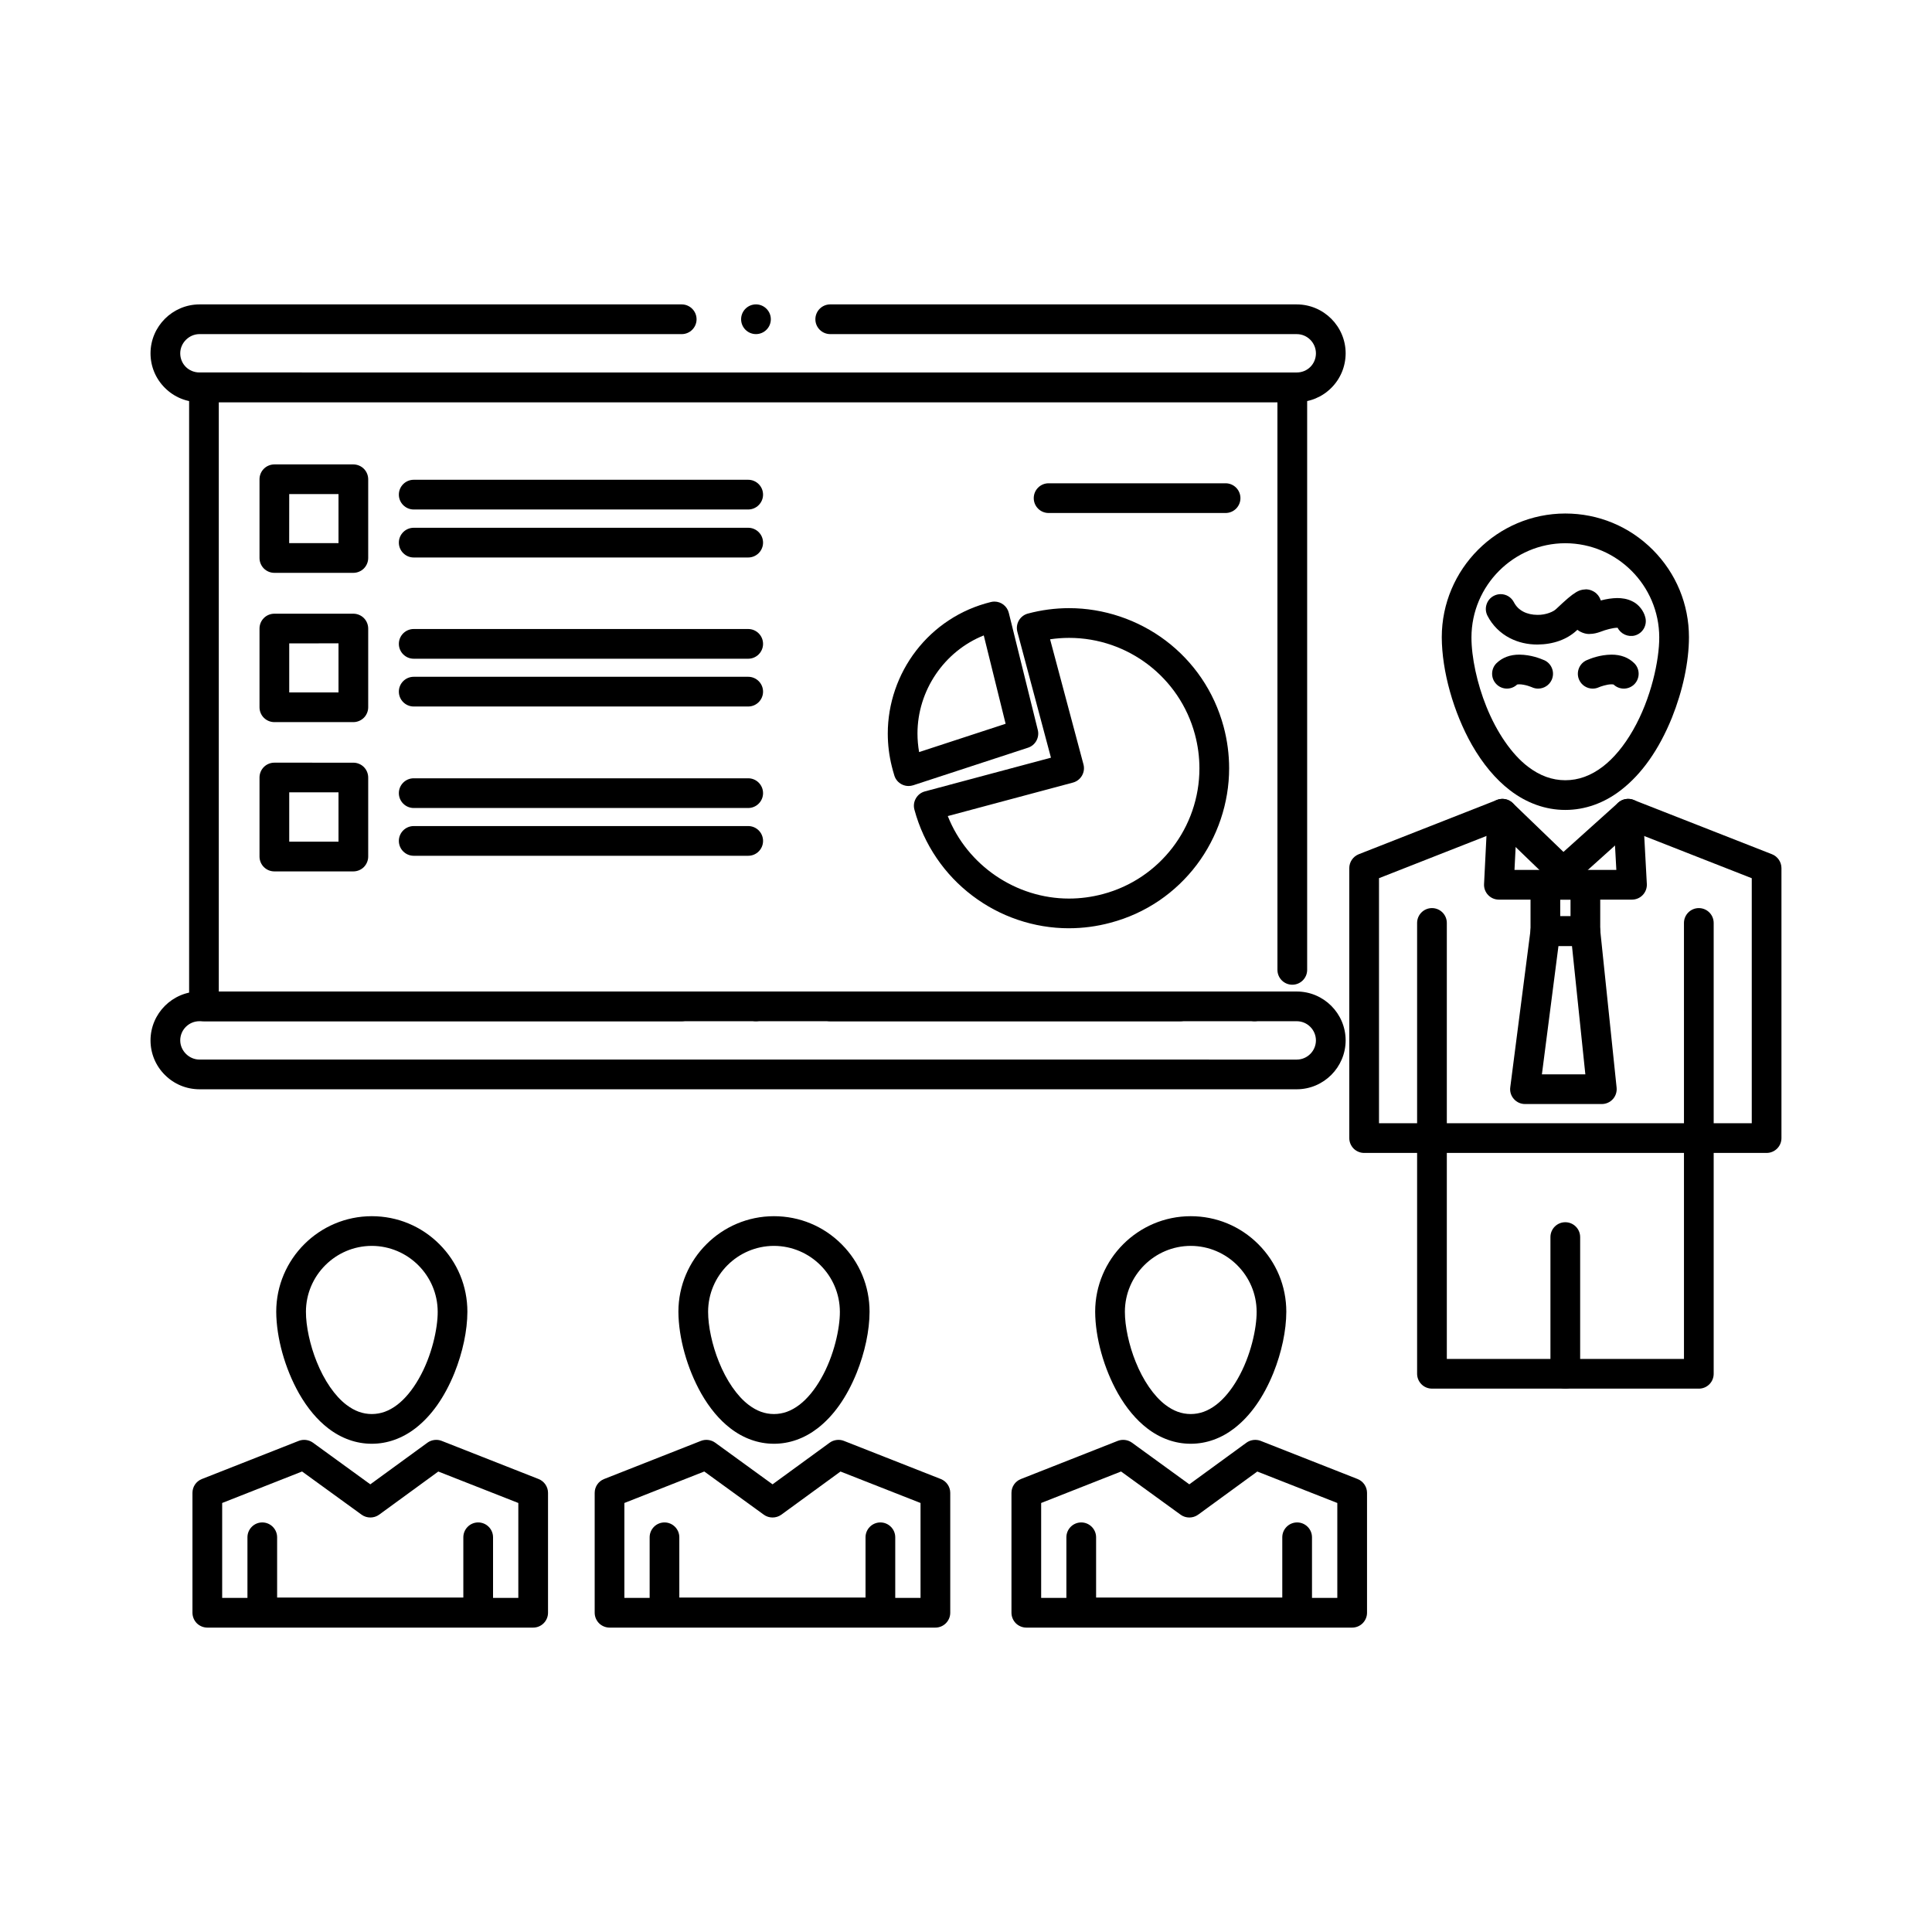
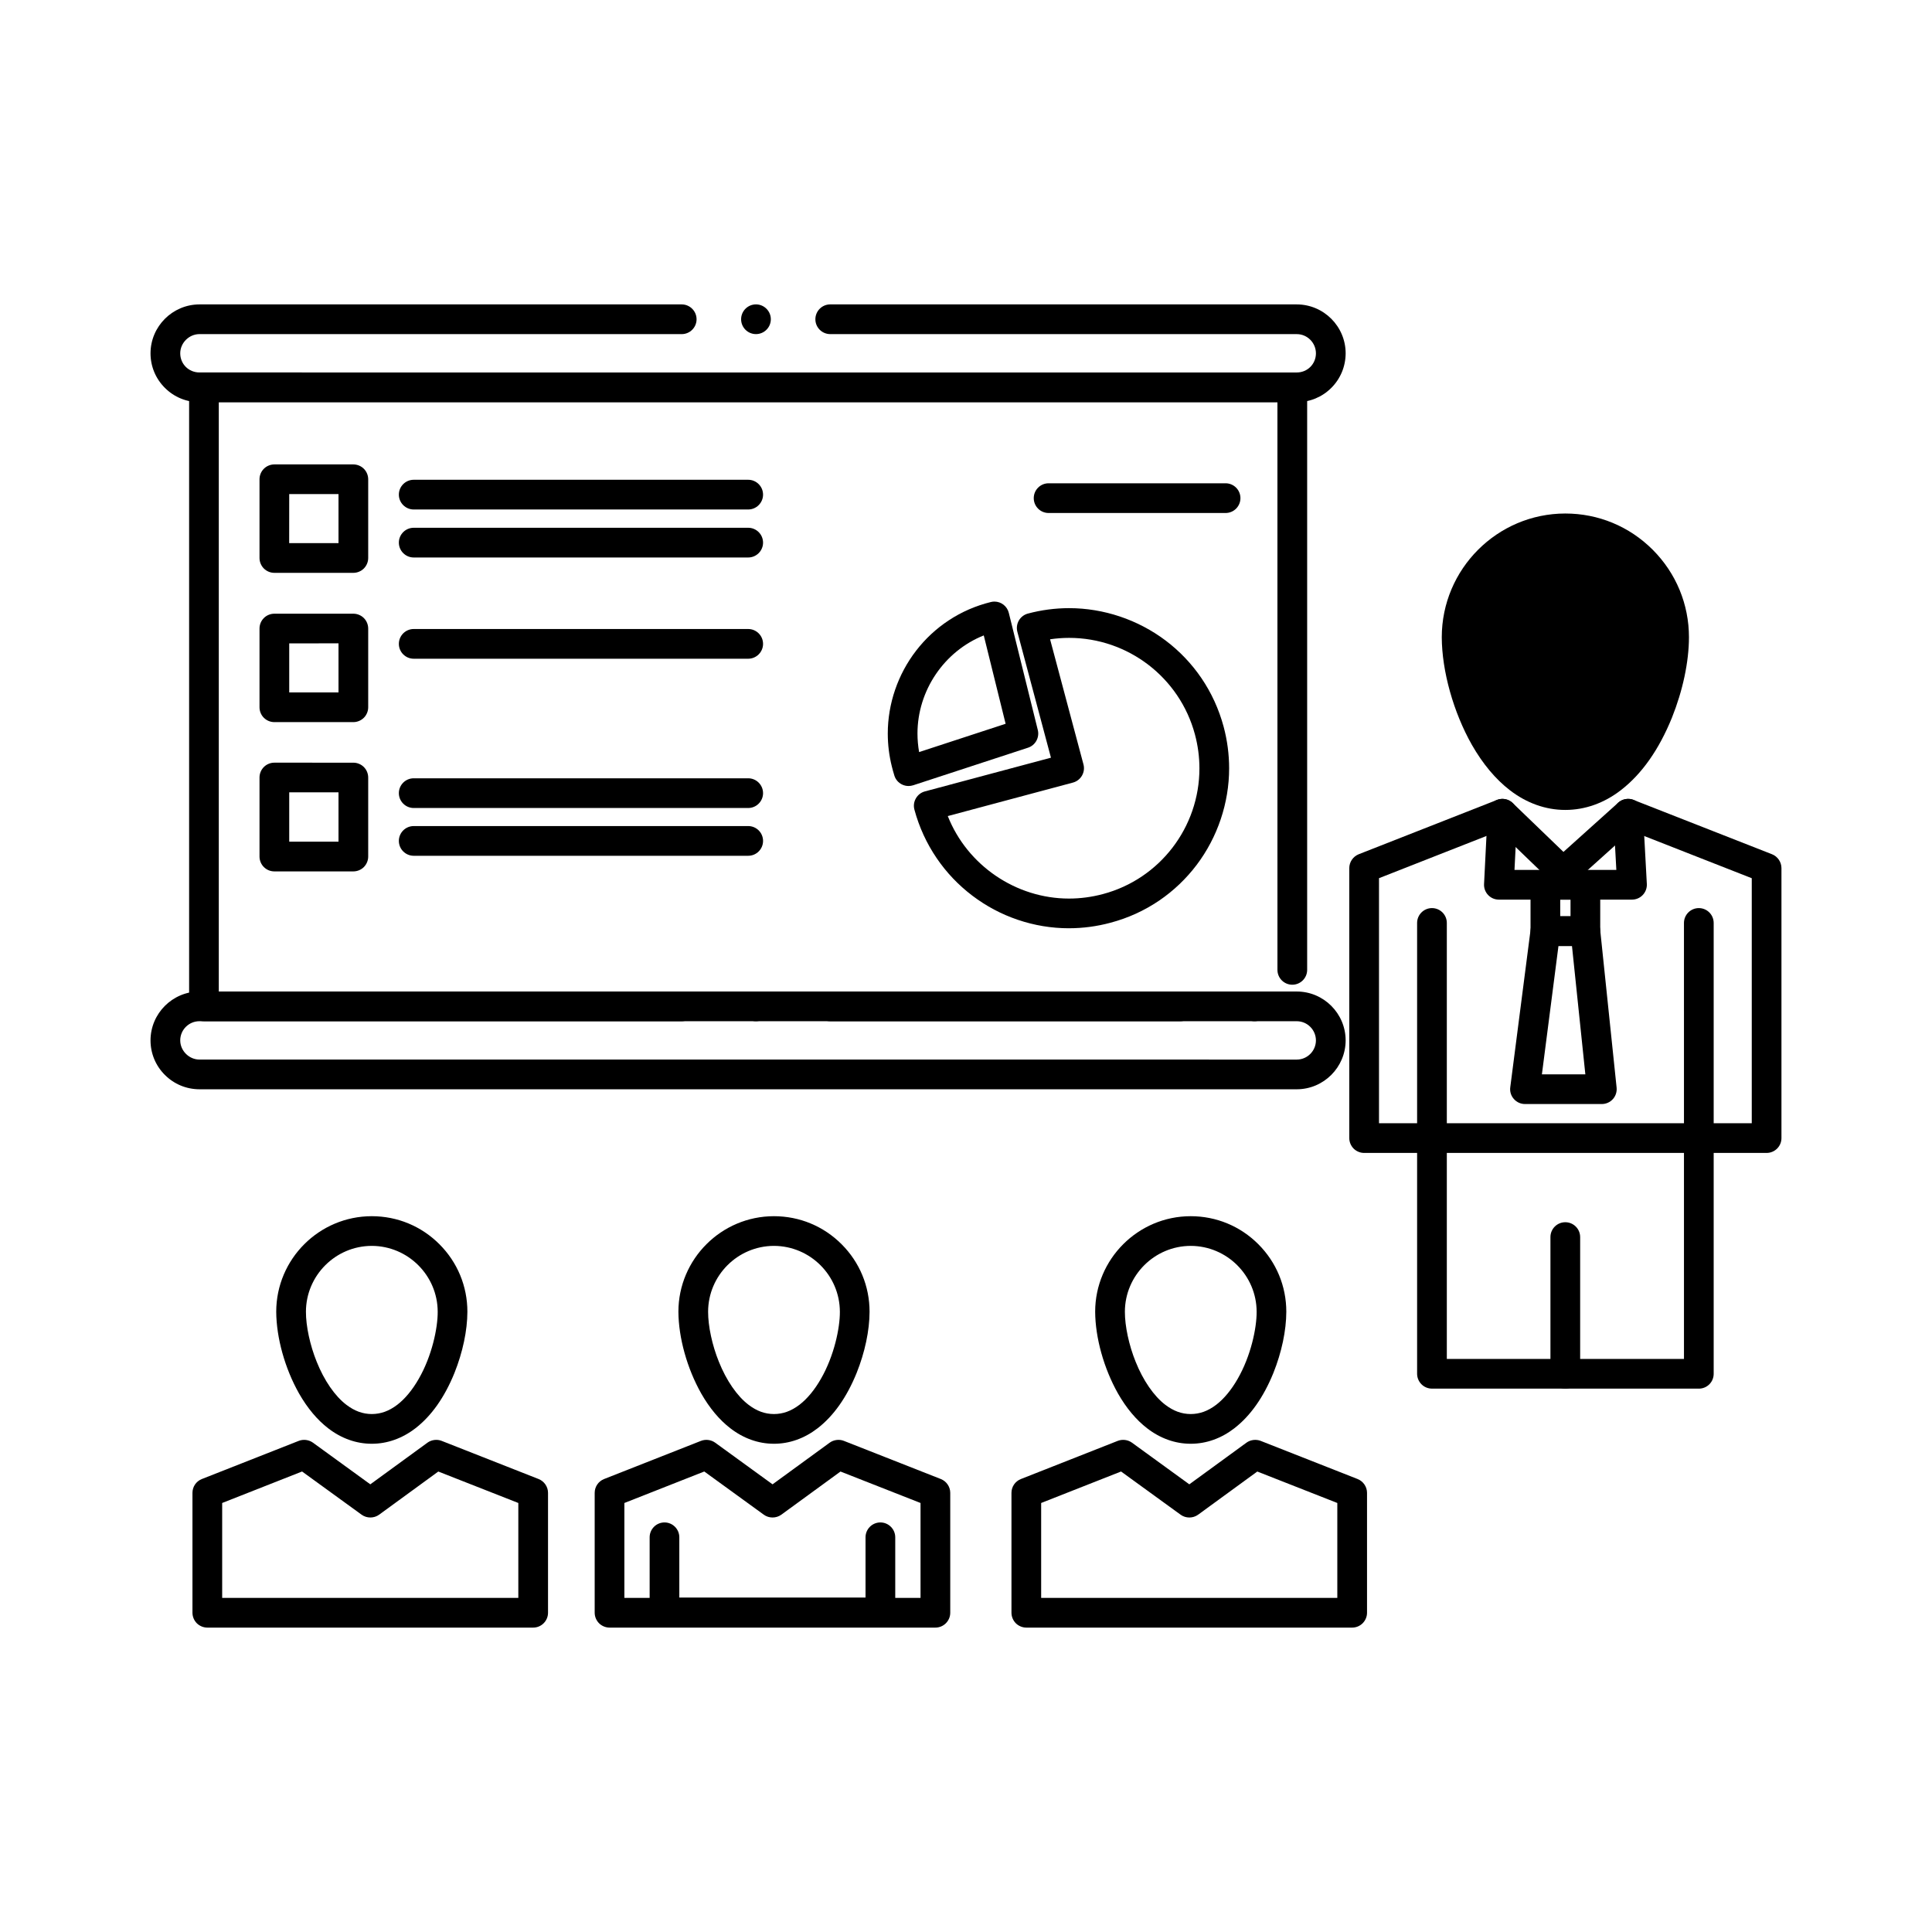
<svg xmlns="http://www.w3.org/2000/svg" fill="#000000" width="800px" height="800px" version="1.1" viewBox="144 144 512 512">
  <g>
    <path d="m285.3 575.33h-86.359c-1.031 0-2.047-0.422-2.785-1.152-0.727-0.738-1.152-1.75-1.152-2.785v-31.773c0-1.621 0.973-3.059 2.488-3.66l25.684-10.117c1.238-0.48 2.676-0.297 3.758 0.48l15.203 11.039 15.133-11.031c1.062-0.777 2.527-0.973 3.758-0.492l25.703 10.117c1.496 0.59 2.5 2.055 2.5 3.66v31.773c0 1.055-0.414 2.035-1.152 2.785-0.742 0.742-1.727 1.156-2.777 1.156zm-82.422-7.871h78.484v-25.152l-21.207-8.336-15.691 11.445c-1.359 0.984-3.266 0.984-4.625 0l-15.785-11.453-21.176 8.344z" />
-     <path d="m270.72 575.26h-57.219c-1.031 0-2.047-0.422-2.773-1.152-0.738-0.738-1.152-1.75-1.152-2.785v-19.926c0-2.164 1.762-3.938 3.926-3.938 2.176 0 3.938 1.773 3.938 3.938v15.988h49.348v-16c0.012-2.164 1.77-3.926 3.938-3.926 2.164 0 3.938 1.773 3.938 3.938v19.926c0 1.055-0.414 2.035-1.16 2.785-0.742 0.738-1.738 1.152-2.781 1.152z" />
    <path d="m242.56 526.61h-0.078c-4.062 0-8.039-1.418-11.504-4.094-2.914-2.242-5.512-5.352-7.723-9.219-3.758-6.652-6.012-14.762-6.051-21.676 0.012-13.953 11.367-25.309 25.32-25.316 6.781 0 13.145 2.637 17.93 7.43 4.781 4.781 7.41 11.129 7.41 17.891-0.012 4.981-1.23 10.734-3.426 16.215-2.617 6.453-6.102 11.395-10.363 14.68-3.469 2.672-7.453 4.09-11.516 4.09zm-0.039-52.438c-9.605 0.02-17.426 7.844-17.445 17.445-0.012 3.809 1.082 8.906 2.856 13.273 1.977 4.949 4.832 9.094 7.852 11.387 2.195 1.672 4.34 2.449 6.742 2.461 2.41-0.012 4.555-0.789 6.762-2.461 2.055-1.574 4.023-3.957 5.688-6.879 3.492-6.051 5.047-13.461 5.019-17.781-0.027-9.602-7.859-17.426-17.473-17.445z" />
    <path d="m391.89 575.33h-86.355c-1.031 0-2.047-0.422-2.785-1.152-0.727-0.738-1.152-1.75-1.152-2.785v-31.773c0-1.621 0.984-3.059 2.488-3.66l25.684-10.117c1.238-0.48 2.676-0.297 3.758 0.48l15.203 11.039 15.133-11.031c1.062-0.777 2.527-0.973 3.758-0.492l25.703 10.117c1.496 0.59 2.5 2.055 2.5 3.66v31.773c0 1.055-0.414 2.035-1.152 2.785-0.746 0.742-1.73 1.156-2.781 1.156zm-82.422-7.871h78.484v-25.152l-21.207-8.336-15.695 11.445c-1.359 0.984-3.277 0.984-4.625 0l-15.785-11.453-21.172 8.344z" />
    <path d="m377.31 575.26h-57.211c-1.043 0-2.055-0.422-2.785-1.152-0.738-0.738-1.152-1.75-1.152-2.785v-19.926c0-2.164 1.762-3.938 3.938-3.938 2.164 0 3.926 1.773 3.926 3.938v15.988h49.348v-15.988c0-2.164 1.762-3.938 3.938-3.938 2.164 0 3.938 1.773 3.938 3.938v19.926c0 1.055-0.414 2.035-1.16 2.785-0.742 0.738-1.734 1.152-2.777 1.152z" />
    <path d="m349.14 526.61h-0.078c-4.062 0-8.039-1.418-11.504-4.094-2.914-2.242-5.512-5.344-7.723-9.219-3.75-6.652-6.012-14.762-6.051-21.676 0.012-13.953 11.367-25.309 25.32-25.316 6.781 0 13.145 2.637 17.93 7.43 4.781 4.781 7.41 11.129 7.41 17.891-0.012 4.981-1.23 10.746-3.426 16.215-2.617 6.453-6.102 11.395-10.363 14.68-3.465 2.672-7.449 4.09-11.516 4.09zm-0.039-52.438c-9.605 0.02-17.426 7.844-17.445 17.445-0.012 3.82 1.082 8.906 2.856 13.273 1.977 4.941 4.832 9.094 7.852 11.387 2.195 1.672 4.328 2.449 6.742 2.461 2.41-0.012 4.555-0.789 6.762-2.461 2.055-1.574 4.023-3.957 5.688-6.879 3.492-6.051 5.047-13.461 5.019-17.781-0.027-9.602-7.859-17.426-17.473-17.445z" />
    <path d="m502.34 575.33h-86.355c-1.035 0-2.047-0.422-2.785-1.152-0.727-0.738-1.152-1.75-1.152-2.785v-31.773c0-1.621 0.984-3.059 2.5-3.66l25.672-10.117c1.238-0.48 2.684-0.297 3.758 0.48l15.203 11.039 15.133-11.031c1.062-0.777 2.527-0.965 3.758-0.492l25.703 10.117c1.496 0.59 2.5 2.055 2.5 3.66v31.773c0 1.043-0.414 2.035-1.152 2.785-0.746 0.742-1.73 1.156-2.781 1.156zm-82.422-7.871h78.484v-25.152l-21.207-8.336-15.691 11.445c-1.359 0.984-3.266 0.992-4.625 0l-15.785-11.453-21.176 8.344z" />
-     <path d="m487.75 575.26h-57.211c-1.043 0-2.055-0.422-2.785-1.152-0.738-0.738-1.152-1.75-1.152-2.785v-19.926c0-2.164 1.762-3.938 3.938-3.938 2.164 0 3.938 1.773 3.938 3.938v15.988h49.34v-15.988c0-2.164 1.762-3.938 3.938-3.938 2.164 0 3.938 1.773 3.938 3.938v19.926c0 1.055-0.414 2.035-1.152 2.785-0.75 0.738-1.742 1.152-2.789 1.152z" />
    <path d="m459.59 526.61h-0.078c-4.062 0-8.039-1.418-11.504-4.094-2.914-2.242-5.512-5.344-7.727-9.219-3.75-6.652-6.012-14.75-6.051-21.676 0.012-13.953 11.367-25.309 25.316-25.316 6.781 0 13.145 2.637 17.93 7.43 4.781 4.781 7.41 11.129 7.41 17.891-0.012 4.981-1.23 10.746-3.422 16.215-2.617 6.445-6.102 11.387-10.363 14.68-3.461 2.672-7.438 4.09-11.512 4.09zm-0.039-52.438c-9.605 0.02-17.426 7.844-17.445 17.445-0.012 3.82 1.082 8.906 2.852 13.273 1.98 4.949 4.84 9.094 7.852 11.387 2.191 1.672 4.34 2.449 6.742 2.461 2.41-0.012 4.555-0.789 6.762-2.461 2.055-1.574 4.023-3.957 5.688-6.879 3.492-6.051 5.047-13.461 5.019-17.781-0.023-9.602-7.856-17.426-17.469-17.445z" />
    <path d="m476.46 414.63c-2.164 0-3.938-1.773-3.938-3.938 0-2.176 1.77-3.938 3.938-3.938 2.176 0 3.938 1.762 3.938 3.938-0.004 2.168-1.766 3.938-3.938 3.938zm-19.68 0h-258.73c-1.031 0-2.047-0.426-2.773-1.152-0.738-0.738-1.16-1.75-1.16-2.785v-164.05c0-1.031 0.422-2.047 1.152-2.785 0.738-0.727 1.75-1.152 2.785-1.152h288.42c1.031 0 2.047 0.422 2.785 1.152 0.727 0.738 1.152 1.75 1.152 2.785v154.38c0 2.176-1.77 3.938-3.938 3.938-2.176 0-3.938-1.762-3.938-3.938l-0.004-150.44h-280.55v156.18h254.79c2.176 0 3.938 1.762 3.938 3.938-0.004 2.164-1.766 3.934-3.938 3.934z" />
    <path d="m487.67 250.58h-290.82c-3.465-0.012-6.711-1.348-9.152-3.789-2.449-2.441-3.809-5.688-3.809-9.16 0.012-7.125 5.824-12.941 12.961-12.961h127.81c2.164 0 3.938 1.77 3.938 3.938 0 2.176-1.77 3.938-3.938 3.938l-127.81-0.004c-2.754 0.012-5.086 2.332-5.086 5.086 0 2.844 2.234 5.066 5.086 5.078l290.82 0.004c2.832-0.012 5.059-2.242 5.066-5.078-0.012-2.793-2.281-5.078-5.066-5.086l-123.65-0.004c-2.176 0-3.938-1.762-3.938-3.938 0-2.164 1.762-3.938 3.938-3.938l123.65 0.004c7.133 0.02 12.93 5.824 12.941 12.961-0.012 3.465-1.359 6.723-3.797 9.16-2.441 2.441-5.68 3.777-9.145 3.789zm-143.33-18.039c-2.176 0-3.938-1.762-3.938-3.938 0-2.164 1.762-3.938 3.938-3.938 2.164 0 3.938 1.77 3.938 3.938 0 2.18-1.773 3.938-3.938 3.938z" />
    <path d="m487.67 432.67h-290.82c-3.473-0.012-6.731-1.367-9.172-3.82-2.441-2.438-3.789-5.695-3.789-9.141 0.012-7.133 5.824-12.941 12.961-12.949h127.79c2.176 0 3.938 1.762 3.938 3.938 0 0.078 0 0.168-0.012 0.254-0.129 2.066-1.852 3.68-3.926 3.68h-127.79c-2.805 0-5.086 2.281-5.086 5.078 0 2.746 2.332 5.078 5.086 5.086l290.82 0.004c2.785-0.012 5.059-2.293 5.066-5.086-0.012-2.797-2.281-5.078-5.066-5.078l-123.67-0.004c-2.164 0-3.938-1.773-3.938-3.938 0-2.176 1.77-3.938 3.938-3.938l123.67 0.004c7.133 0.012 12.93 5.816 12.941 12.949-0.012 7.137-5.816 12.941-12.941 12.961zm-143.35-18.039c-2.164 0-3.938-1.773-3.938-3.938 0-2.176 1.77-3.938 3.938-3.938 2.176 0 3.938 1.762 3.938 3.938-0.004 2.168-1.762 3.938-3.938 3.938z" />
    <path d="m427.29 390c-4.625 0-9.191-0.758-13.59-2.254-4.32-1.465-8.355-3.609-12.004-6.375-3.68-2.785-6.859-6.121-9.445-9.918-2.676-3.926-4.676-8.266-5.922-12.891-0.277-1.012-0.137-2.078 0.395-2.992 0.523-0.914 1.367-1.566 2.391-1.84l33.398-8.934-8.906-33.367c-0.266-1.004-0.117-2.098 0.402-2.992 0.512-0.895 1.387-1.566 2.391-1.832 3.57-0.953 7.254-1.438 10.922-1.438 9.172 0 18.262 3.059 25.605 8.602 3.68 2.785 6.859 6.121 9.445 9.918 2.676 3.926 4.652 8.266 5.902 12.898 0.965 3.609 1.457 7.32 1.457 11.031 0 9.152-3.051 18.242-8.598 25.586-2.785 3.68-6.121 6.859-9.91 9.445-3.938 2.676-8.277 4.656-12.91 5.883-3.613 0.977-7.324 1.469-11.023 1.469zm-32.117-29.734c5.164 13.078 18.074 21.863 32.117 21.863 3.012 0 6.031-0.402 8.996-1.191 15.055-3.996 25.574-17.691 25.574-33.316 0-3.019-0.402-6.043-1.191-8.992-4.023-15.055-17.73-25.586-33.348-25.586-1.672 0-3.367 0.129-5.039 0.375l8.848 33.152c0.562 2.098-0.688 4.25-2.785 4.82z" />
    <path d="m384.77 352.3c-0.621 0-1.219-0.148-1.77-0.422-0.945-0.48-1.645-1.289-1.969-2.293-0.297-0.906-0.5-1.762-0.68-2.441-0.719-2.863-1.082-5.816-1.082-8.746 0-7.891 2.668-15.695 7.519-21.973 2.422-3.141 5.324-5.836 8.621-8.012 3.406-2.254 7.176-3.887 11.18-4.871 0.305-0.078 0.629-0.117 0.945-0.117 1.801 0 3.375 1.23 3.809 2.992l7.688 31.047c0.492 1.988-0.648 4.055-2.598 4.684l-30.426 9.957c-0.41 0.125-0.824 0.195-1.238 0.195zm19.938-39.91c-10.512 4.203-17.566 14.641-17.566 26.008 0 1.633 0.148 3.285 0.434 4.91l22.926-7.5z" />
    <path d="m468.79 279.95h-46.898c-2.176 0-3.938-1.762-3.938-3.938s1.762-3.938 3.938-3.938h46.898c2.176 0 3.938 1.762 3.938 3.938s-1.762 3.938-3.938 3.938z" />
    <path d="m237.64 295.81h-20.93c-1.043 0-2.055-0.422-2.785-1.152-0.738-0.738-1.152-1.75-1.152-2.785v-20.859c0-1.043 0.414-2.055 1.152-2.785 0.727-0.738 1.742-1.152 2.785-1.152h20.93c1.031 0 2.047 0.414 2.785 1.152 0.727 0.727 1.152 1.742 1.152 2.785v20.859c0 1.031-0.422 2.047-1.152 2.785-0.738 0.73-1.75 1.152-2.785 1.152zm-17.004-7.871h13.07v-13h-13.059z" />
    <path d="m342.28 279.02h-88.641c-2.164 0-3.938-1.77-3.938-3.938 0-2.176 1.77-3.938 3.938-3.938h88.641c2.164 0 3.938 1.762 3.938 3.938 0 2.164-1.773 3.938-3.938 3.938z" />
    <path d="m342.28 291.74h-88.641c-2.164 0-3.938-1.77-3.938-3.938 0-2.176 1.77-3.938 3.938-3.938h88.641c2.164 0 3.938 1.762 3.938 3.938 0 2.168-1.773 3.938-3.938 3.938z" />
    <path d="m237.64 335.37h-20.93c-1.043 0-2.055-0.422-2.785-1.152-0.738-0.727-1.152-1.742-1.152-2.785v-20.859c0-1.043 0.414-2.055 1.152-2.785 0.727-0.738 1.75-1.152 2.785-1.152h20.93c1.031 0 2.047 0.414 2.785 1.152 0.727 0.727 1.152 1.742 1.152 2.785v20.859c0 1.031-0.422 2.047-1.152 2.785-0.738 0.727-1.75 1.152-2.785 1.152zm-16.992-7.875h13.059v-13l-13.059 0.004z" />
    <path d="m342.28 318.57h-88.641c-2.164 0-3.938-1.77-3.938-3.938 0-2.176 1.77-3.938 3.938-3.938h88.641c2.164 0 3.938 1.762 3.938 3.938 0 2.168-1.773 3.938-3.938 3.938z" />
-     <path d="m342.28 331.23h-88.641c-2.164 0-3.938-1.762-3.938-3.938 0-2.176 1.77-3.938 3.938-3.938h88.641c2.164 0 3.938 1.762 3.938 3.938 0 2.176-1.773 3.938-3.938 3.938z" />
    <path d="m237.64 374.93h-20.93c-1.043 0-2.055-0.414-2.785-1.152-0.738-0.727-1.152-1.742-1.152-2.785v-20.941c0-1.043 0.414-2.055 1.152-2.785 0.727-0.738 1.742-1.152 2.785-1.152l20.93 0.004c1.031 0 2.047 0.414 2.785 1.152 0.727 0.727 1.152 1.742 1.152 2.785v20.941c0 1.031-0.422 2.047-1.152 2.785-0.738 0.734-1.75 1.148-2.785 1.148zm-16.992-7.871h13.059v-13.078h-13.059z" />
    <path d="m342.28 358.13h-88.641c-2.164 0-3.938-1.77-3.938-3.938 0-2.176 1.77-3.938 3.938-3.938h88.641c2.164 0 3.938 1.762 3.938 3.938 0 2.168-1.773 3.938-3.938 3.938z" />
    <path d="m342.28 370.79h-88.641c-2.164 0-3.938-1.762-3.938-3.938 0-2.176 1.77-3.938 3.938-3.938h88.641c2.176 0 3.938 1.762 3.938 3.938 0 2.176-1.762 3.938-3.938 3.938z" />
-     <path d="m558.78 358.64c-5.164 0-10.234-1.812-14.66-5.234-3.777-2.914-7.164-6.957-10.055-12.016-4.891-8.629-7.949-19.551-7.981-28.508 0.012-18.074 14.691-32.785 32.738-32.797 8.758 0 16.984 3.414 23.176 9.613 6.18 6.199 9.594 14.434 9.594 23.184-0.012 6.523-1.625 14.102-4.516 21.324-3.434 8.453-7.981 14.918-13.531 19.199-4.43 3.426-9.504 5.234-14.68 5.234zm0.039-70.68c-13.688 0.02-24.836 11.207-24.867 24.926-0.012 5.293 1.504 12.328 3.957 18.383 2.758 6.867 6.762 12.664 11.012 15.902 3.16 2.41 6.394 3.59 9.898 3.602 3.512-0.012 6.762-1.191 9.93-3.602 2.922-2.234 5.688-5.578 8.02-9.672 4.812-8.363 6.977-18.617 6.949-24.609-0.031-13.723-11.203-24.91-24.898-24.93z" />
+     <path d="m558.78 358.64c-5.164 0-10.234-1.812-14.66-5.234-3.777-2.914-7.164-6.957-10.055-12.016-4.891-8.629-7.949-19.551-7.981-28.508 0.012-18.074 14.691-32.785 32.738-32.797 8.758 0 16.984 3.414 23.176 9.613 6.18 6.199 9.594 14.434 9.594 23.184-0.012 6.523-1.625 14.102-4.516 21.324-3.434 8.453-7.981 14.918-13.531 19.199-4.43 3.426-9.504 5.234-14.68 5.234zm0.039-70.68z" />
    <path d="m551.45 314.81c-2.656 0-5.125-0.57-7.332-1.711-2.519-1.289-4.625-3.387-5.914-5.902-0.48-0.934-0.582-1.996-0.258-3 0.316-1.004 1.004-1.82 1.941-2.301 0.559-0.285 1.18-0.441 1.801-0.441 1.484 0 2.824 0.816 3.504 2.137 0.602 1.133 1.379 1.918 2.527 2.519 1.043 0.543 2.359 0.836 3.719 0.836h0.012c2.293 0.039 4.328-0.895 4.949-1.566l0.031-0.02c2.648-2.488 3.879-3.582 5.285-4.438 0.078-0.039 0.156-0.078 0.234-0.129 0.473-0.246 1.051-0.551 2.281-0.602l0.031-0.012c0.395 0 1.172 0.07 1.969 0.512 0.641 0.336 1.238 0.906 1.594 1.535 0.176 0.316 0.305 0.609 0.402 0.906 1.555-0.414 2.981-0.621 4.379-0.641 1.113 0.012 2.59 0.129 4.144 0.945 1.523 0.766 2.844 2.43 3.266 4.133 0.277 1.012 0.141 2.078-0.375 2.992-0.52 0.914-1.367 1.574-2.383 1.852-1.789 0.48-3.75-0.402-4.566-2.047h-0.168c-1.043 0-3.031 0.531-4.269 1.023l-0.031 0.012c-0.984 0.355-1.859 0.59-2.953 0.602-0.051 0.012-0.109 0.012-0.168 0.012-1.023 0-2.234-0.441-3.078-1.113l-0.188 0.176s-0.012 0-0.012 0.012c-2.59 2.391-6.172 3.68-10.375 3.719z" />
    <path d="m566.08 326.49c-1.543 0-2.961-0.914-3.59-2.332-0.887-1.977 0.012-4.309 1.988-5.195 0.039-0.02 0.117-0.051 0.227-0.09 0.797-0.336 3.227-1.348 6.348-1.387h0.02c2.461 0 4.496 0.766 6.031 2.281 1.535 1.535 1.535 4.023 0.012 5.57-0.75 0.738-1.734 1.152-2.785 1.152-1.012 0-1.98-0.383-2.707-1.074-0.078-0.031-0.277-0.059-0.543-0.059h-0.027-0.09c-1.133 0-3.012 0.648-3.238 0.777l-0.039 0.012c-0.504 0.227-1.043 0.344-1.605 0.344z" />
    <path d="m551.62 326.49c-0.551 0-1.094-0.117-1.605-0.344l-0.07-0.031c-0.039-0.02-0.098-0.039-0.176-0.07-0.188-0.078-0.492-0.188-0.848-0.297-0.637-0.195-1.574-0.395-2.234-0.395h-0.031c-0.285 0-0.461 0.031-0.523 0.039-0.039 0.012-0.066 0.02-0.078 0.02-0.738 0.688-1.691 1.074-2.695 1.074-1.062 0-2.066-0.422-2.805-1.18-0.738-0.746-1.141-1.742-1.129-2.793 0.012-1.043 0.422-2.035 1.172-2.766 1.555-1.504 3.59-2.262 6.062-2.262 3.129 0.039 5.559 1.055 6.356 1.387 0.109 0.039 0.188 0.078 0.215 0.09h0.02c0.953 0.434 1.684 1.211 2.055 2.195 0.375 0.984 0.336 2.047-0.09 3.012-0.633 1.406-2.039 2.32-3.594 2.32z" />
    <path d="m612.17 449.54h-106.66c-1.031 0-2.047-0.422-2.785-1.152-0.727-0.738-1.152-1.75-1.152-2.785v-71.547c0-1.605 1.004-3.078 2.5-3.672l36.645-14.395c1.418-0.562 3.07-0.227 4.172 0.828l13.441 12.949 14.504-13.039c1.102-0.984 2.695-1.277 4.074-0.738l36.695 14.395c1.496 0.59 2.5 2.066 2.5 3.672v71.547c0 1.055-0.402 2.035-1.152 2.785-0.746 0.738-1.73 1.152-2.785 1.152zm-102.72-7.875h98.785v-64.926l-31.941-12.535-15.418 13.863c-1.488 1.34-3.926 1.301-5.363-0.09l-14.258-13.746-31.805 12.496z" />
    <path d="m594.2 512h-70.719c-1.035 0-2.047-0.414-2.773-1.152-0.738-0.727-1.16-1.742-1.16-2.785v-119.47c0-2.176 1.77-3.938 3.938-3.938 2.176 0 3.938 1.762 3.938 3.938v115.54h62.848l-0.004-115.54c0-2.176 1.773-3.938 3.938-3.938 2.176 0 3.938 1.762 3.938 3.938v119.48c0 1.055-0.414 2.047-1.152 2.785-0.75 0.746-1.734 1.148-2.789 1.148z" />
    <path d="m576.5 382.41h-35.285c-1.082 0-2.098-0.434-2.844-1.219-0.75-0.777-1.141-1.84-1.082-2.914l0.945-18.832c0.109-2.164 1.93-3.836 4.121-3.731 2.164 0.109 3.848 1.957 3.738 4.121l-0.738 14.699h26.992l-0.805-14.68c-0.051-1.055 0.305-2.055 1.004-2.844 0.699-0.777 1.664-1.238 2.715-1.301 2.184-0.117 4.027 1.555 4.144 3.719l1.023 18.832c0.059 1.074-0.336 2.137-1.074 2.914-0.742 0.793-1.785 1.234-2.856 1.234z" />
    <path d="m564.14 394.7h-10.598c-1.031 0-2.047-0.422-2.785-1.152-0.727-0.727-1.152-1.75-1.152-2.785v-12.289c0-1.031 0.422-2.047 1.152-2.773 0.738-0.738 1.75-1.16 2.785-1.16h10.598c1.031 0 2.055 0.422 2.785 1.16 0.727 0.727 1.152 1.742 1.152 2.773v12.289c0 1.055-0.414 2.047-1.152 2.785-0.738 0.75-1.734 1.152-2.785 1.152zm-6.664-7.871h2.727v-4.418h-2.727z" />
    <path d="m568.5 436.58h-20.359c-1.133 0-2.203-0.48-2.953-1.34-0.758-0.844-1.102-1.977-0.953-3.098l5.402-41.879c0.258-1.957 1.941-3.434 3.906-3.434h10.598c2.027 0 3.711 1.516 3.918 3.531l4.359 41.879c0.109 1.102-0.246 2.215-0.992 3.039-0.754 0.832-1.816 1.301-2.926 1.301zm-11.492-41.879-4.387 34.008h11.512l-3.543-34.008z" />
    <path d="m558.82 512c-2.176 0-3.938-1.762-3.938-3.938v-36.223c0-2.176 1.762-3.938 3.938-3.938 2.164 0 3.938 1.762 3.938 3.938v36.223c-0.004 2.18-1.773 3.938-3.938 3.938z" />
  </g>
</svg>